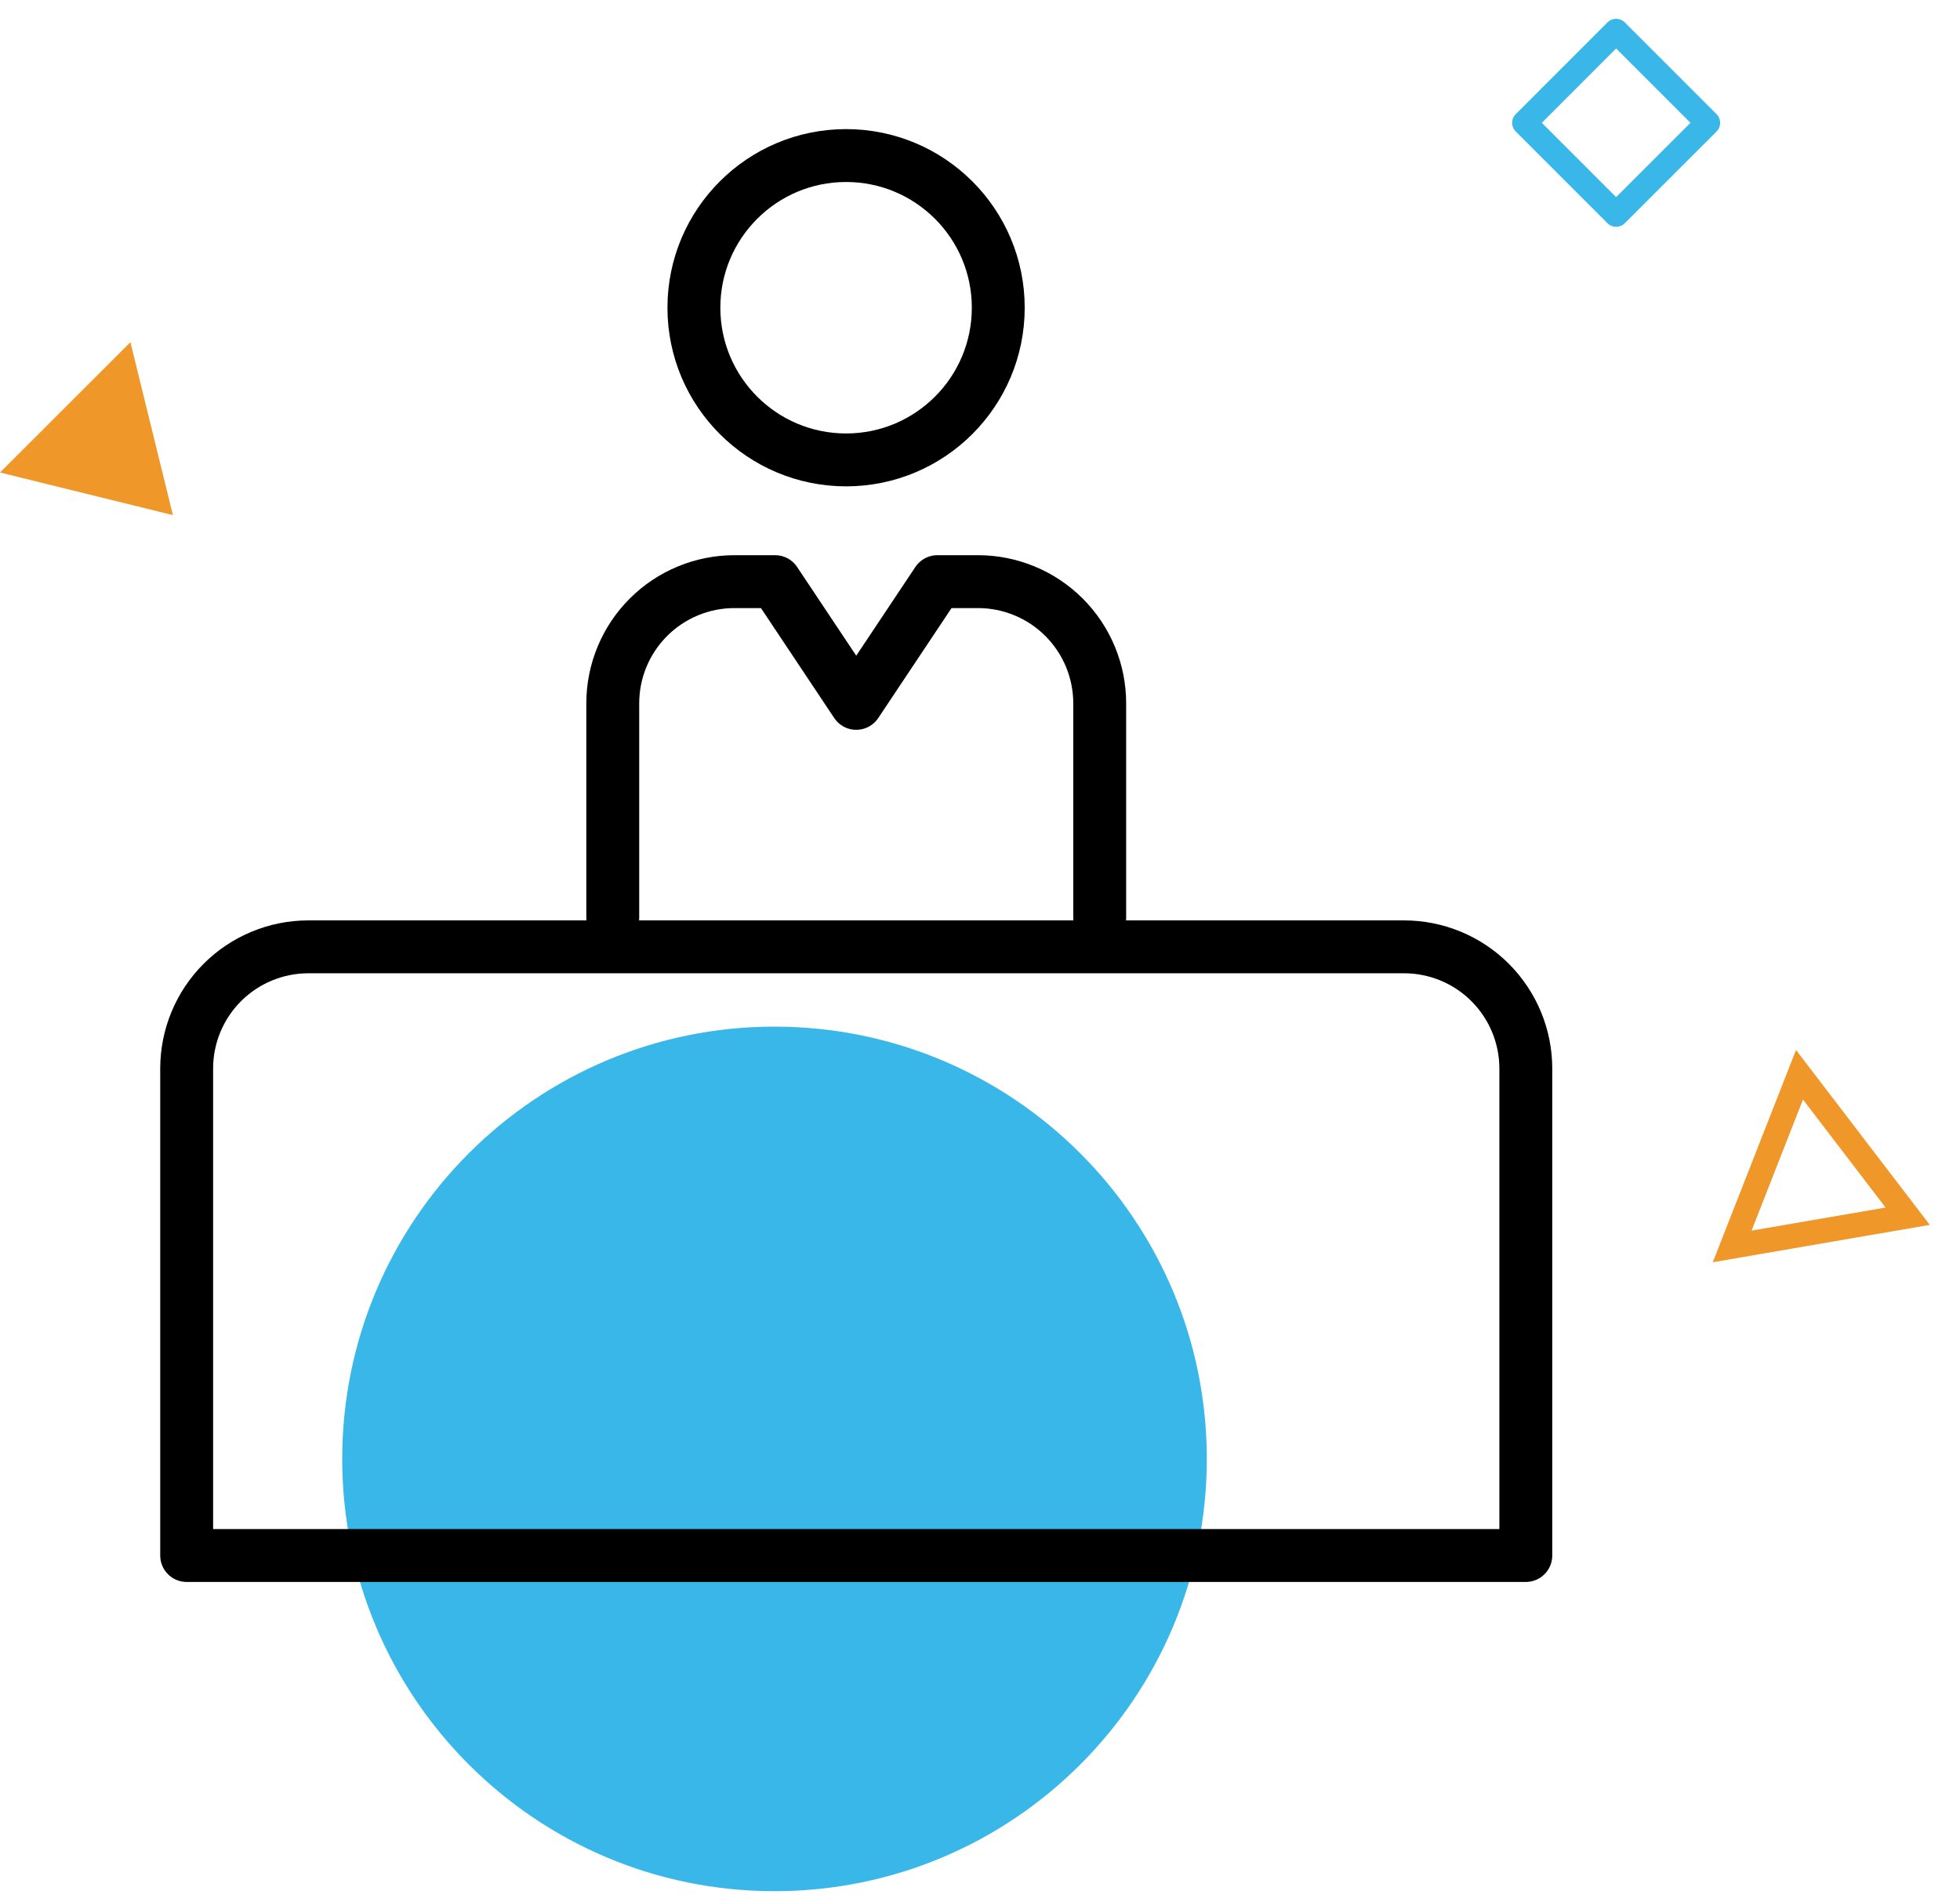
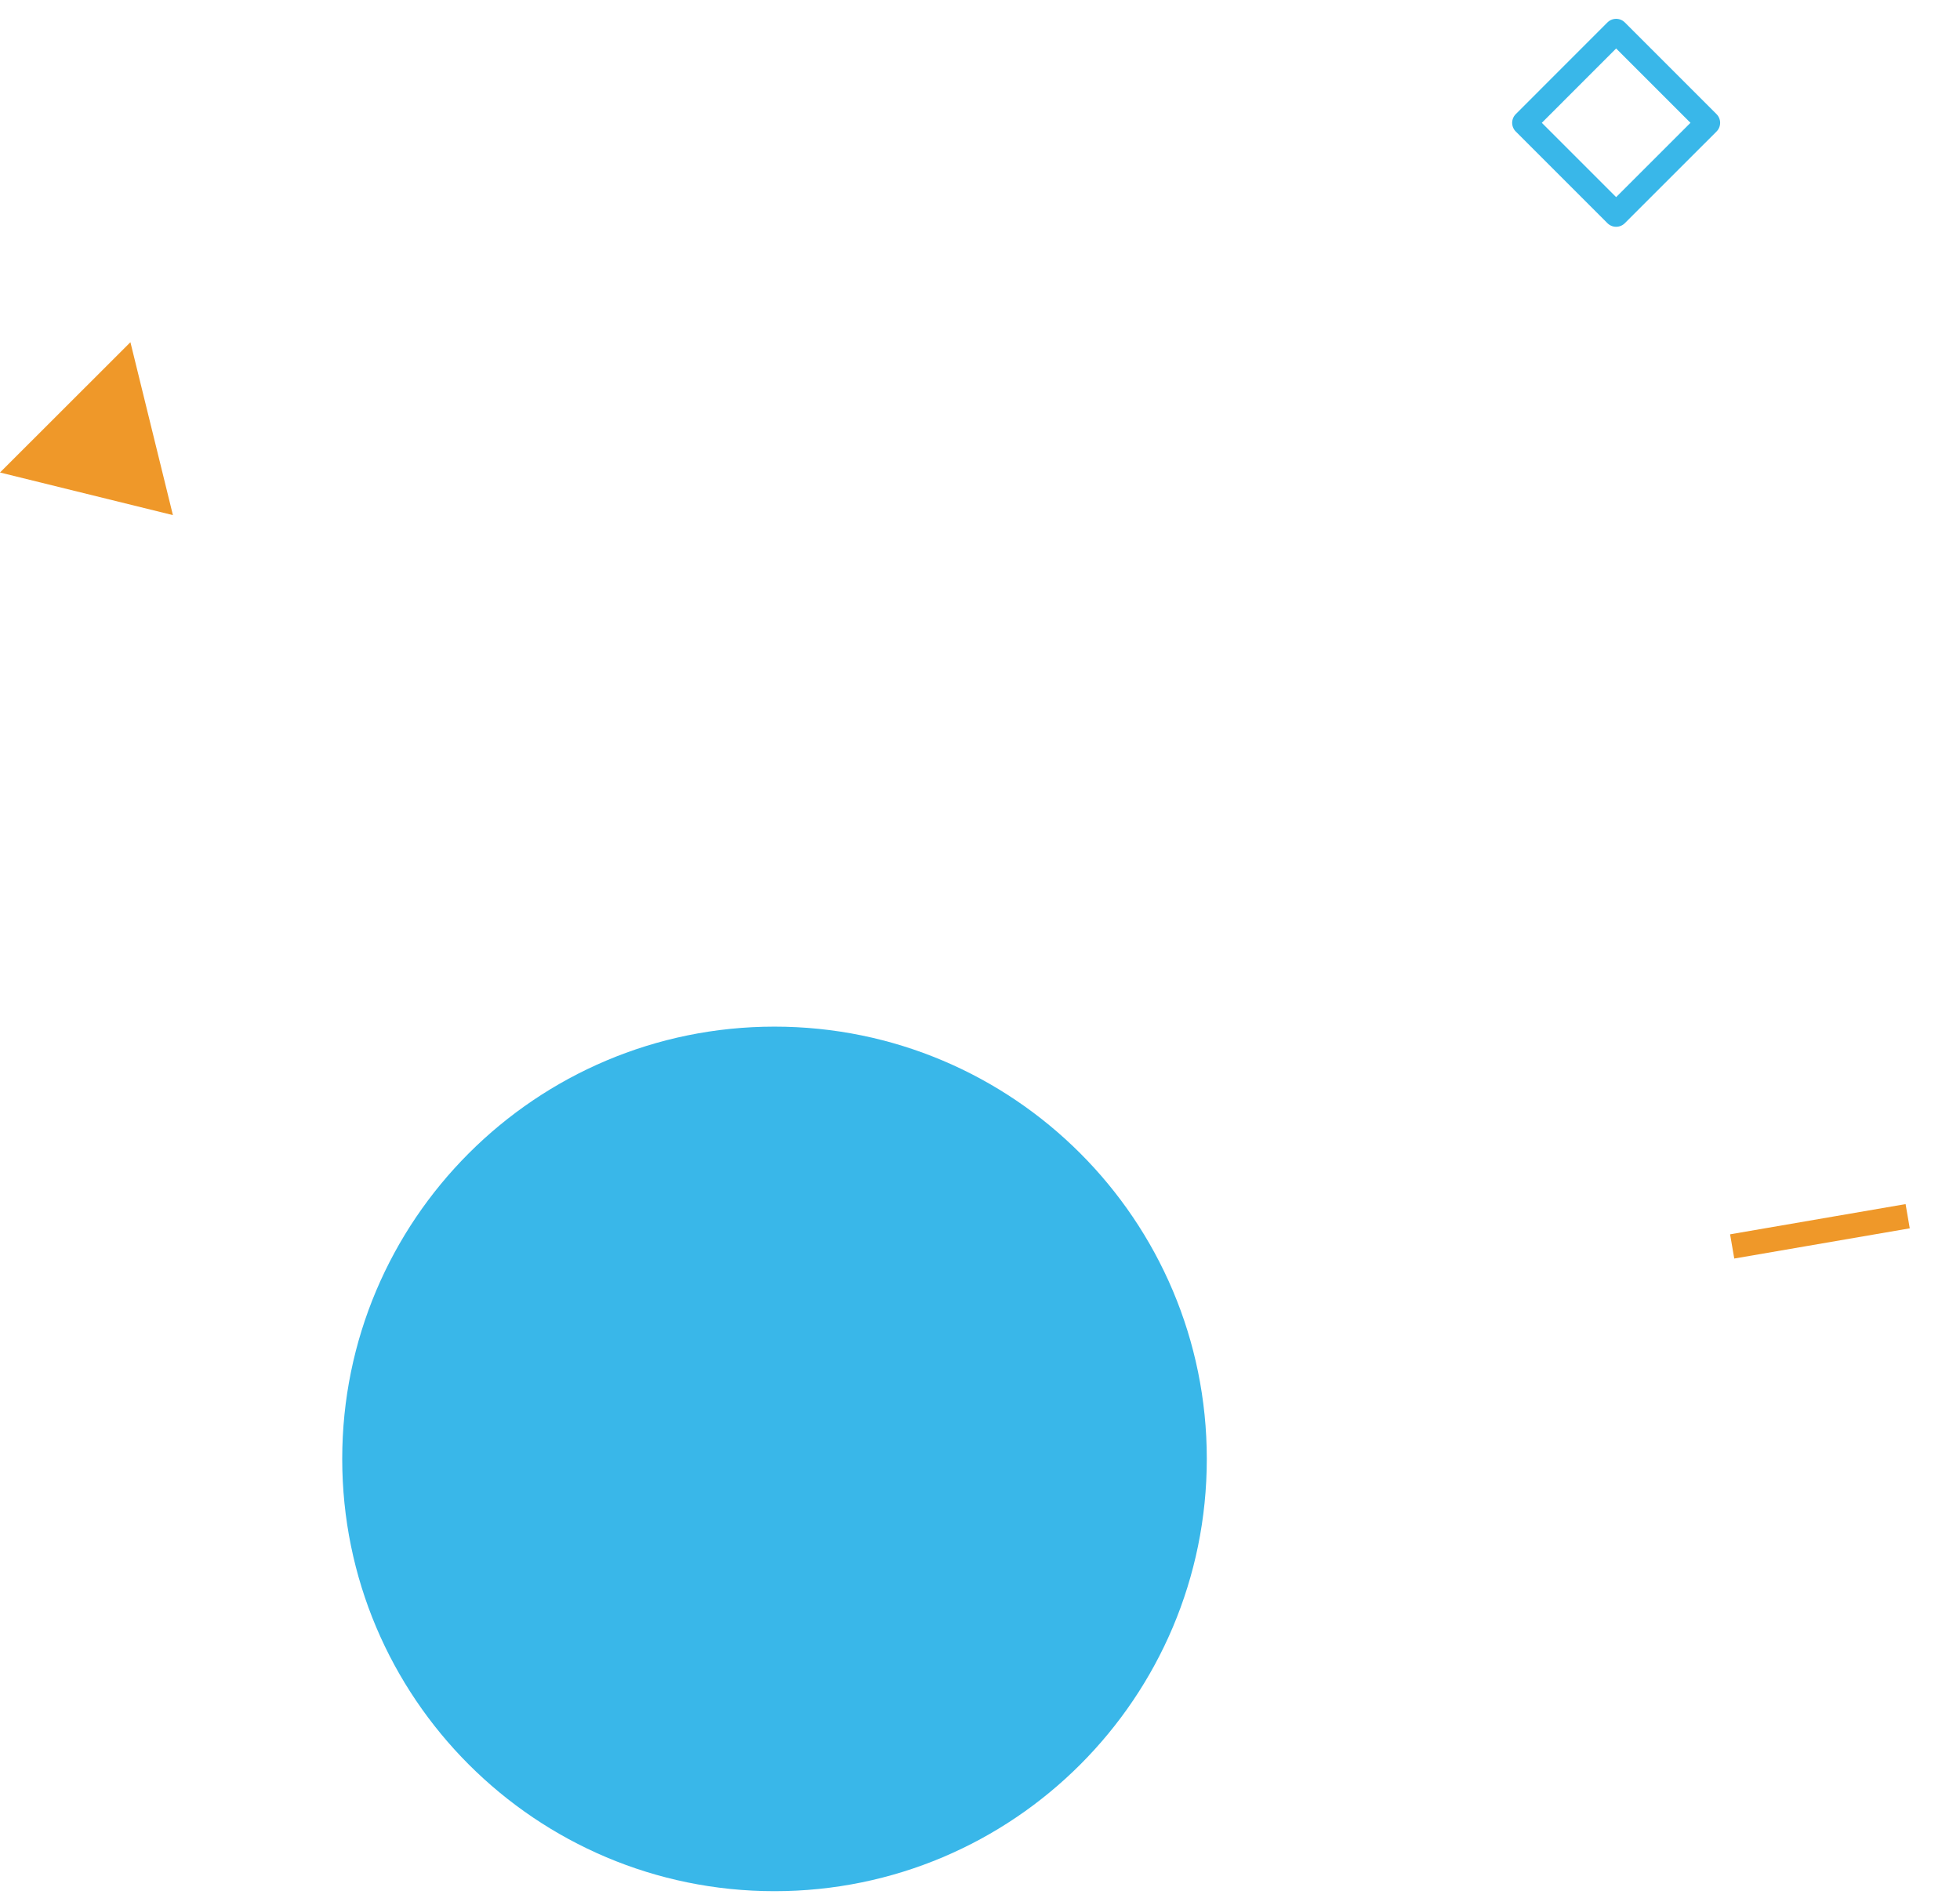
<svg xmlns="http://www.w3.org/2000/svg" width="63" height="61" viewBox="0 0 63 61" fill="none">
  <path d="M38.79 46.895C38.79 54.571 32.571 60.79 24.895 60.79C17.223 60.79 11 54.571 11 46.895C11 39.22 17.223 33 24.895 33C32.571 33 38.79 39.223 38.79 46.895Z" fill="#39B7E9" />
  <path d="M5.558 16.558L0 15.188L4.192 11L5.558 16.558Z" fill="#EF9829" />
  <path d="M54.895 3.948L51.947 1L49 3.948L51.947 6.895L54.895 3.948Z" stroke="#39B7E9" stroke-width="0.79" stroke-miterlimit="10" stroke-linejoin="round" />
-   <path d="M61.318 39.094L55.677 40.065L57.841 34.547L61.318 39.094Z" stroke="#EF9829" stroke-width="0.79" stroke-miterlimit="10" />
-   <path d="M27.196 14.783C29.897 14.783 32.087 12.593 32.087 9.891C32.087 7.19 29.897 5 27.196 5C24.494 5 22.304 7.19 22.304 9.891C22.304 12.593 24.494 14.783 27.196 14.783Z" stroke="black" stroke-width="1.7" stroke-linecap="round" stroke-linejoin="round" />
-   <path d="M35.348 29.5V22.609C35.348 21.571 34.935 20.576 34.202 19.842C33.468 19.108 32.472 18.696 31.435 18.696H30.13L27.522 22.609L24.914 18.696H23.609C22.571 18.696 21.576 19.108 20.842 19.842C20.108 20.576 19.696 21.571 19.696 22.609V29.5" stroke="black" stroke-width="1.7" stroke-linecap="round" stroke-linejoin="round" />
-   <path d="M9.913 30.435H45.13C46.168 30.435 47.163 30.847 47.897 31.581C48.631 32.315 49.044 33.31 49.044 34.348V50H6V34.348C6 33.31 6.412 32.315 7.146 31.581C7.88 30.847 8.875 30.435 9.913 30.435V30.435Z" stroke="black" stroke-width="1.7" stroke-linecap="round" stroke-linejoin="round" />
+   <path d="M61.318 39.094L55.677 40.065L61.318 39.094Z" stroke="#EF9829" stroke-width="0.79" stroke-miterlimit="10" />
</svg>